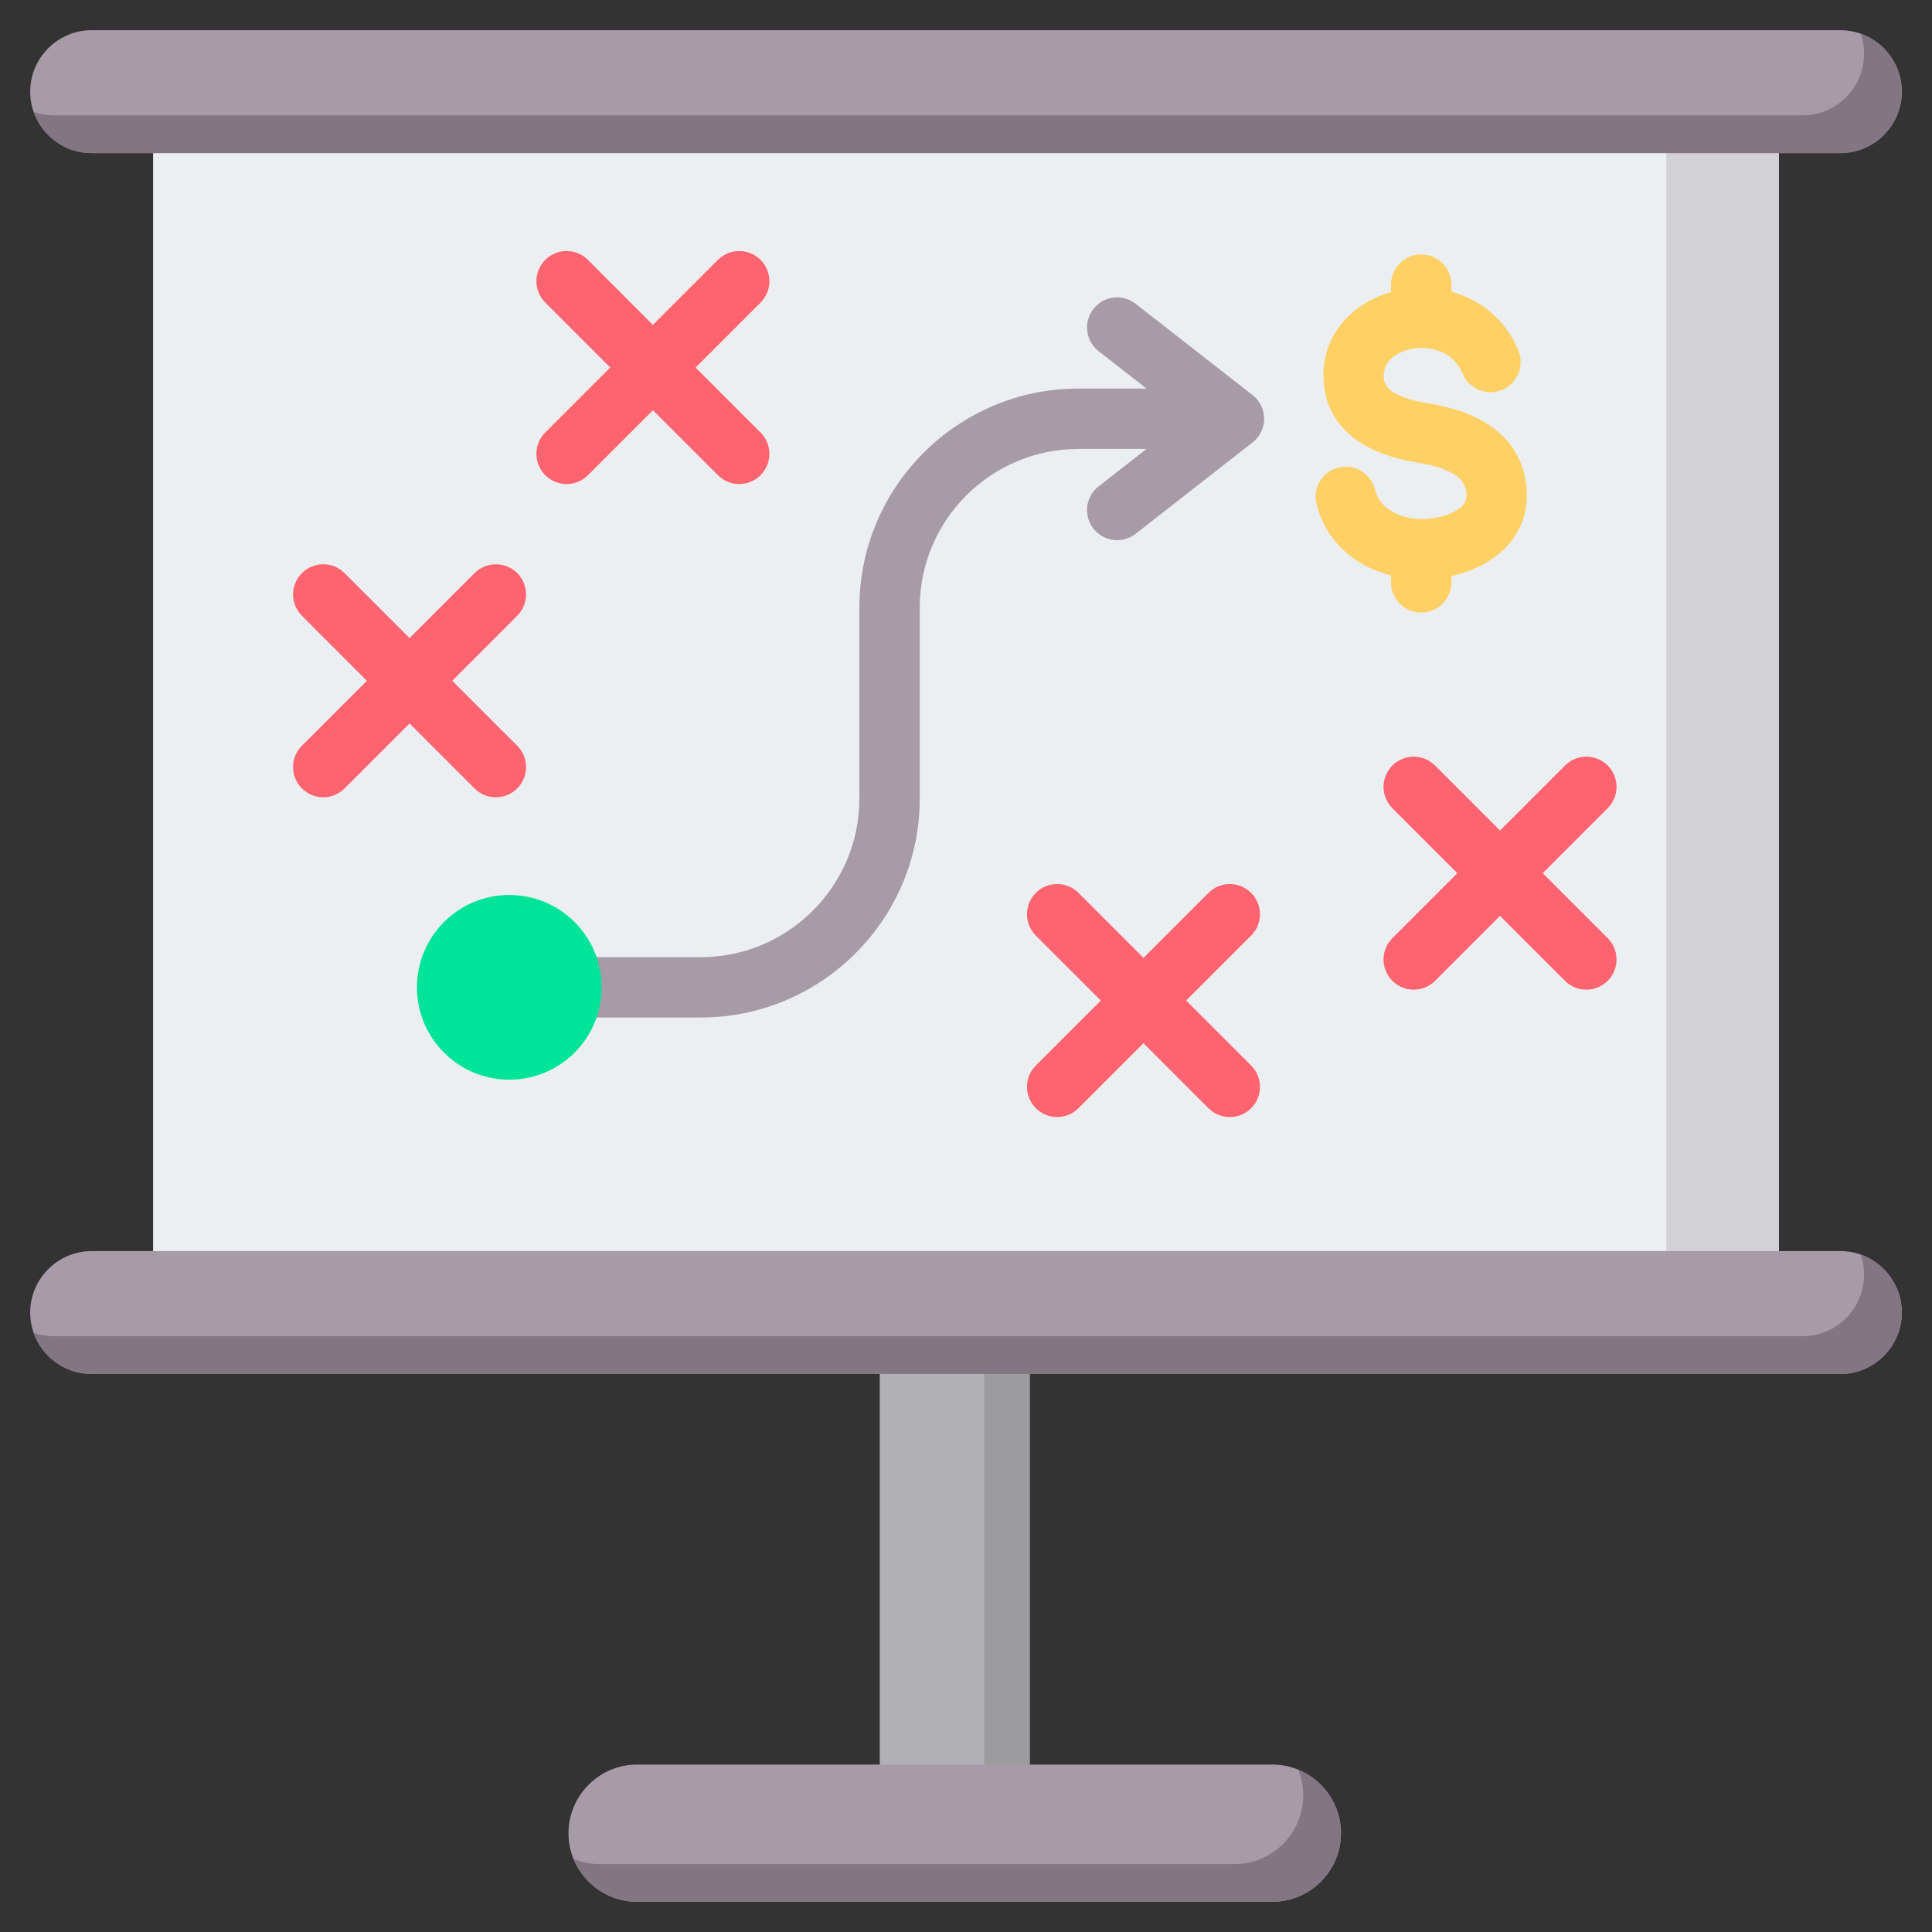
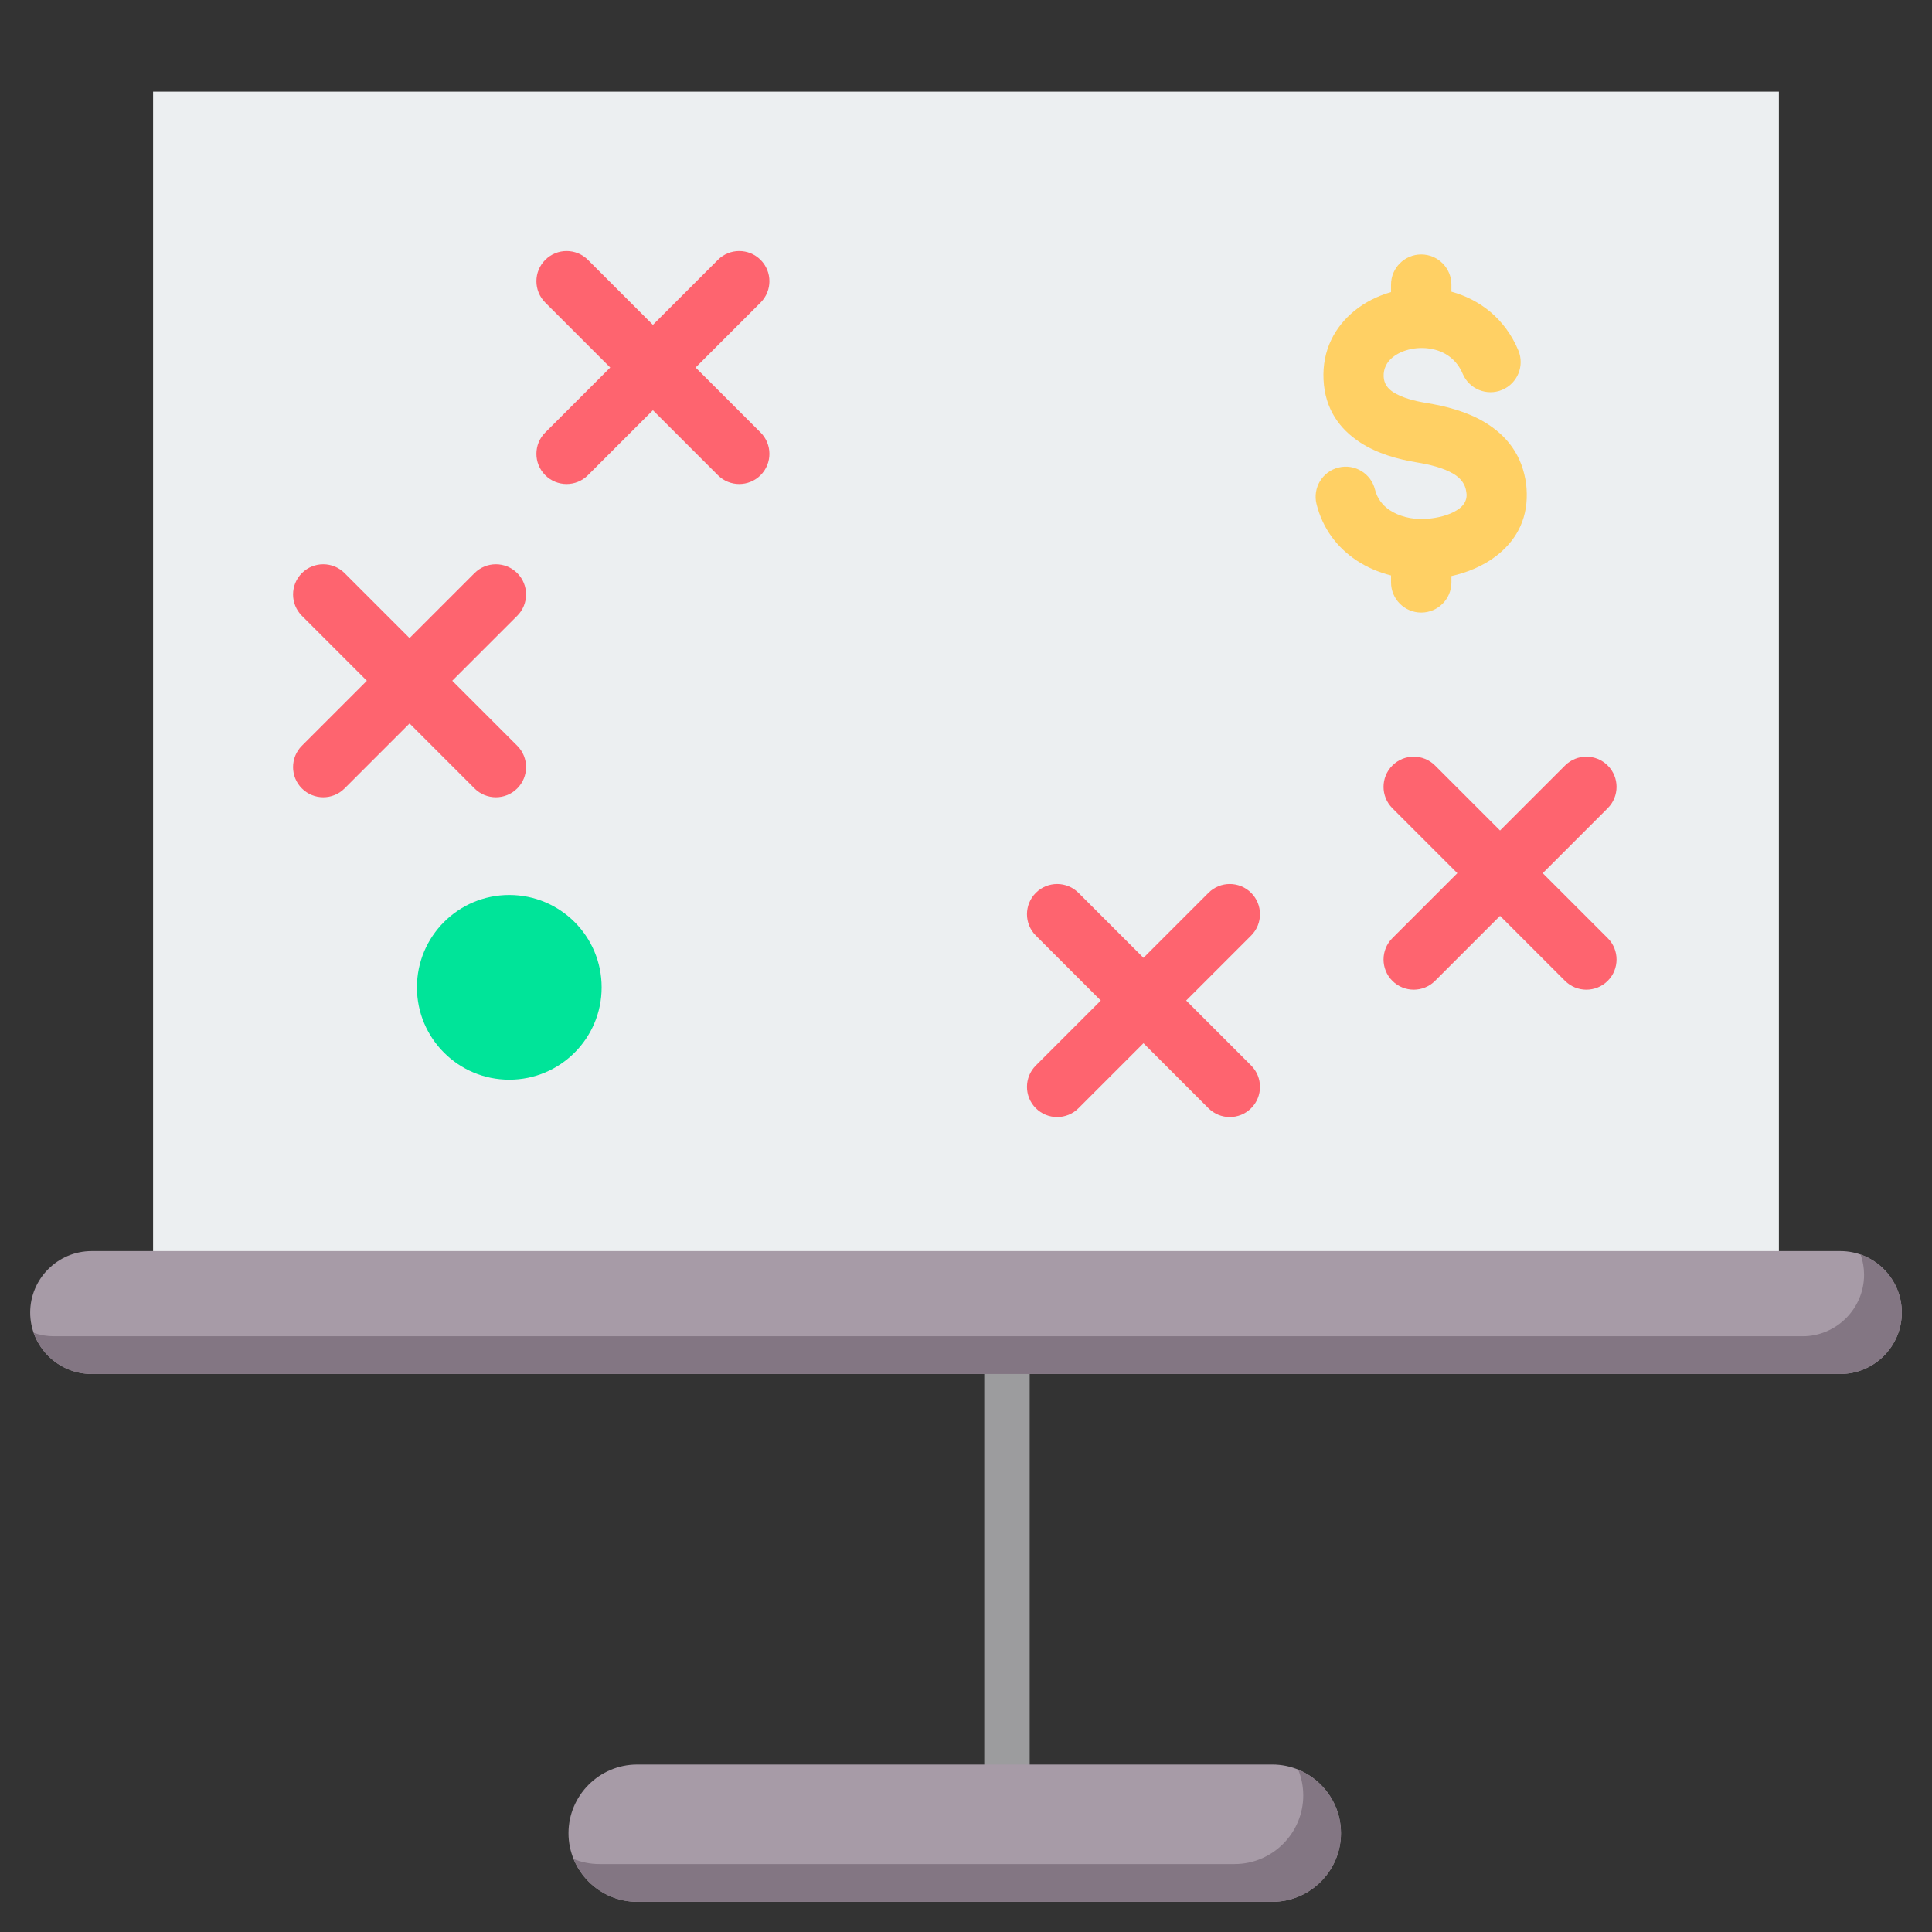
<svg xmlns="http://www.w3.org/2000/svg" id="Layer_1" height="512" viewBox="0 0 512 512" width="512">
  <rect x="0" y="0" width="512" height="512" fill="#333333" stroke="none" />
  <g>
    <g>
      <g clip-rule="evenodd" fill-rule="evenodd">
-         <path d="m233.156 291.382h39.718v202.714h-39.718z" fill="#b1b1b5" />
        <path d="m260.839 291.382h12.035v202.714h-12.035z" fill="#9c9c9e" />
        <path d="m40.573 24.287h430.854v323.548h-430.854z" fill="#eceff1" />
-         <path d="m441.589 24.287h29.838v323.548h-29.838z" fill="#d1d1d6" />
-         <path d="m24.287 8h463.427c8.958 0 16.286 7.329 16.286 16.287 0 8.958-7.328 16.286-16.286 16.286h-463.427c-8.958 0-16.287-7.328-16.287-16.286 0-8.958 7.329-16.287 16.287-16.287z" fill="#a79ba7" />
-         <path d="m493.084 8.916c6.34 2.232 10.917 8.292 10.917 15.37 0 8.958-7.328 16.286-16.286 16.286h-463.428c-7.079 0-13.139-4.577-15.371-10.917 1.684.593 3.491.917 5.37.917h463.427c8.958 0 16.286-7.329 16.286-16.286.001-1.879-.323-3.687-.915-5.37z" fill="#837683" />
        <path d="m24.287 331.548h463.427c8.958 0 16.286 7.329 16.286 16.286 0 8.958-7.328 16.286-16.286 16.286h-463.427c-8.958.001-16.287-7.327-16.287-16.285 0-8.958 7.329-16.287 16.287-16.287z" fill="#a79ba7" />
        <path d="m493.084 332.464c6.34 2.232 10.917 8.292 10.917 15.37 0 8.958-7.328 16.286-16.286 16.286h-463.428c-7.079 0-13.139-4.577-15.371-10.917 1.684.593 3.491.916 5.37.916h463.427c8.958 0 16.286-7.329 16.286-16.286.001-1.878-.323-3.685-.915-5.369z" fill="#837683" />
        <path d="m168.844 467.625h168.342c10.003 0 18.187 8.184 18.187 18.187 0 10.003-8.184 18.187-18.187 18.187h-168.342c-10.003 0-18.187-8.184-18.187-18.187 0-10.003 8.184-18.187 18.187-18.187z" fill="#a79ba7" />
        <path d="m344.028 468.97c6.638 2.718 11.345 9.256 11.345 16.842 0 10.003-8.184 18.187-18.187 18.187h-168.342c-7.586 0-14.125-4.708-16.842-11.345 2.115.866 4.425 1.345 6.842 1.345h168.342c10.003 0 18.187-8.184 18.187-18.187 0-2.417-.479-4.727-1.345-6.842z" fill="#837683" />
      </g>
    </g>
    <g clip-rule="evenodd" fill-rule="evenodd">
-       <path d="m303.838 118.98h-18.095c-11.56 0-22.06 4.719-29.671 12.329-7.61 7.611-12.329 18.11-12.329 29.671v50.674c0 15.978-6.512 30.479-17.016 40.983s-25.006 17.016-40.983 17.016h-50.777c-4.418 0-8-3.582-8-8s3.582-8 8-8h50.777c11.561 0 22.06-4.719 29.671-12.329s12.329-18.11 12.329-29.671v-50.674c0-15.977 6.513-30.479 17.017-40.983s25.006-17.017 40.983-17.017h18.095l-12.703-9.92c-3.469-2.709-4.084-7.718-1.375-11.188 2.709-3.469 7.719-4.084 11.188-1.375l30.872 24.108c.548.412 1.052.902 1.494 1.468 2.709 3.469 2.094 8.478-1.375 11.188l-30.991 24.201c-3.469 2.709-8.478 2.094-11.188-1.375-2.709-3.469-2.094-8.478 1.375-11.188z" fill="#a79ba7" />
      <path d="m110.494 261.654c0 13.515 10.957 24.472 24.472 24.472 13.516 0 24.472-10.957 24.472-24.472 0-13.516-10.957-24.472-24.472-24.472-13.515-.001-24.472 10.956-24.472 24.472z" fill="#00e499" />
      <path d="m402.369 92.851c1.708 4.073-.208 8.76-4.281 10.469s-8.76-.208-10.469-4.281c-1.491-3.552-4.32-5.602-7.424-6.389-2.063-.523-4.211-.557-6.201-.156-1.895.382-3.625 1.141-4.961 2.227-1.499 1.219-2.451 2.967-2.346 5.124.09 1.849 1.086 3.137 2.475 4.045 2.317 1.513 5.632 2.373 8.815 2.895 5.133.843 10.755 2.261 15.522 5.138 5.698 3.44 9.999 8.627 10.968 16.618.071.581.116 1.312.136 2.182.175 7.392-3.182 12.889-8.229 16.719-3.402 2.581-7.547 4.291-11.736 5.219v1.675c0 4.418-3.582 8-8 8s-8-3.582-8-8v-1.839c-3.283-.823-6.403-2.155-9.166-3.996-5.061-3.371-8.941-8.35-10.584-14.94-1.053-4.28 1.564-8.603 5.844-9.656s8.604 1.563 9.656 5.844c.592 2.376 2.022 4.192 3.896 5.44 2.48 1.652 5.697 2.439 8.981 2.361.513-.012 1.195-.069 2.044-.172 2.805-.34 5.559-1.195 7.44-2.622 1.172-.889 1.953-2.103 1.916-3.656-.001-.06-.026-.285-.074-.682-.27-2.227-1.587-3.744-3.343-4.805-2.689-1.623-6.364-2.506-9.835-3.076-4.991-.819-10.431-2.326-14.94-5.27-5.437-3.549-9.344-8.811-9.725-16.669-.376-7.755 2.96-13.971 8.221-18.249 2.778-2.259 6.103-3.928 9.668-4.938v-1.975c0-4.418 3.582-8 8-8s8 3.582 8 8v1.869c7.442 2.041 14.162 7.043 17.732 15.546z" fill="#ffd064" />
      <path d="m368.994 214.183c-3.124-3.124-3.124-8.189 0-11.313s8.189-3.124 11.313 0l17.219 17.219 17.219-17.219c3.124-3.124 8.189-3.124 11.313 0s3.124 8.189 0 11.313l-17.219 17.219 17.219 17.219c3.124 3.124 3.124 8.189 0 11.312-3.124 3.124-8.189 3.124-11.313 0l-17.219-17.219-17.219 17.219c-3.124 3.124-8.189 3.124-11.313 0s-3.124-8.189 0-11.312l17.219-17.219zm-288.989-50.99c-3.124-3.124-3.124-8.189 0-11.313s8.189-3.124 11.313 0l17.219 17.219 17.219-17.219c3.124-3.124 8.189-3.124 11.313 0s3.124 8.189 0 11.313l-17.219 17.219 17.219 17.219c3.124 3.124 3.124 8.189 0 11.313s-8.189 3.124-11.313 0l-17.219-17.219-17.219 17.219c-3.124 3.124-8.189 3.124-11.313 0s-3.124-8.189 0-11.313l17.219-17.219zm194.496 84.741c-3.124-3.124-3.124-8.189 0-11.313s8.189-3.124 11.313 0l17.219 17.219 17.219-17.219c3.124-3.124 8.189-3.124 11.313 0s3.124 8.189 0 11.313l-17.219 17.219 17.219 17.219c3.124 3.124 3.124 8.189 0 11.313s-8.189 3.124-11.313 0l-17.219-17.219-17.219 17.219c-3.124 3.124-8.189 3.124-11.313 0s-3.124-8.189 0-11.313l17.219-17.219zm-130.007-167.752c-3.124-3.124-3.124-8.189 0-11.313s8.189-3.124 11.313 0l17.219 17.219 17.219-17.219c3.124-3.124 8.189-3.124 11.313 0s3.124 8.189 0 11.313l-17.219 17.219 17.219 17.219c3.124 3.124 3.124 8.189 0 11.313s-8.189 3.124-11.313 0l-17.219-17.219-17.219 17.219c-3.124 3.124-8.189 3.124-11.313 0s-3.124-8.189 0-11.313l17.219-17.219z" fill="#fe646f" />
    </g>
  </g>
</svg>